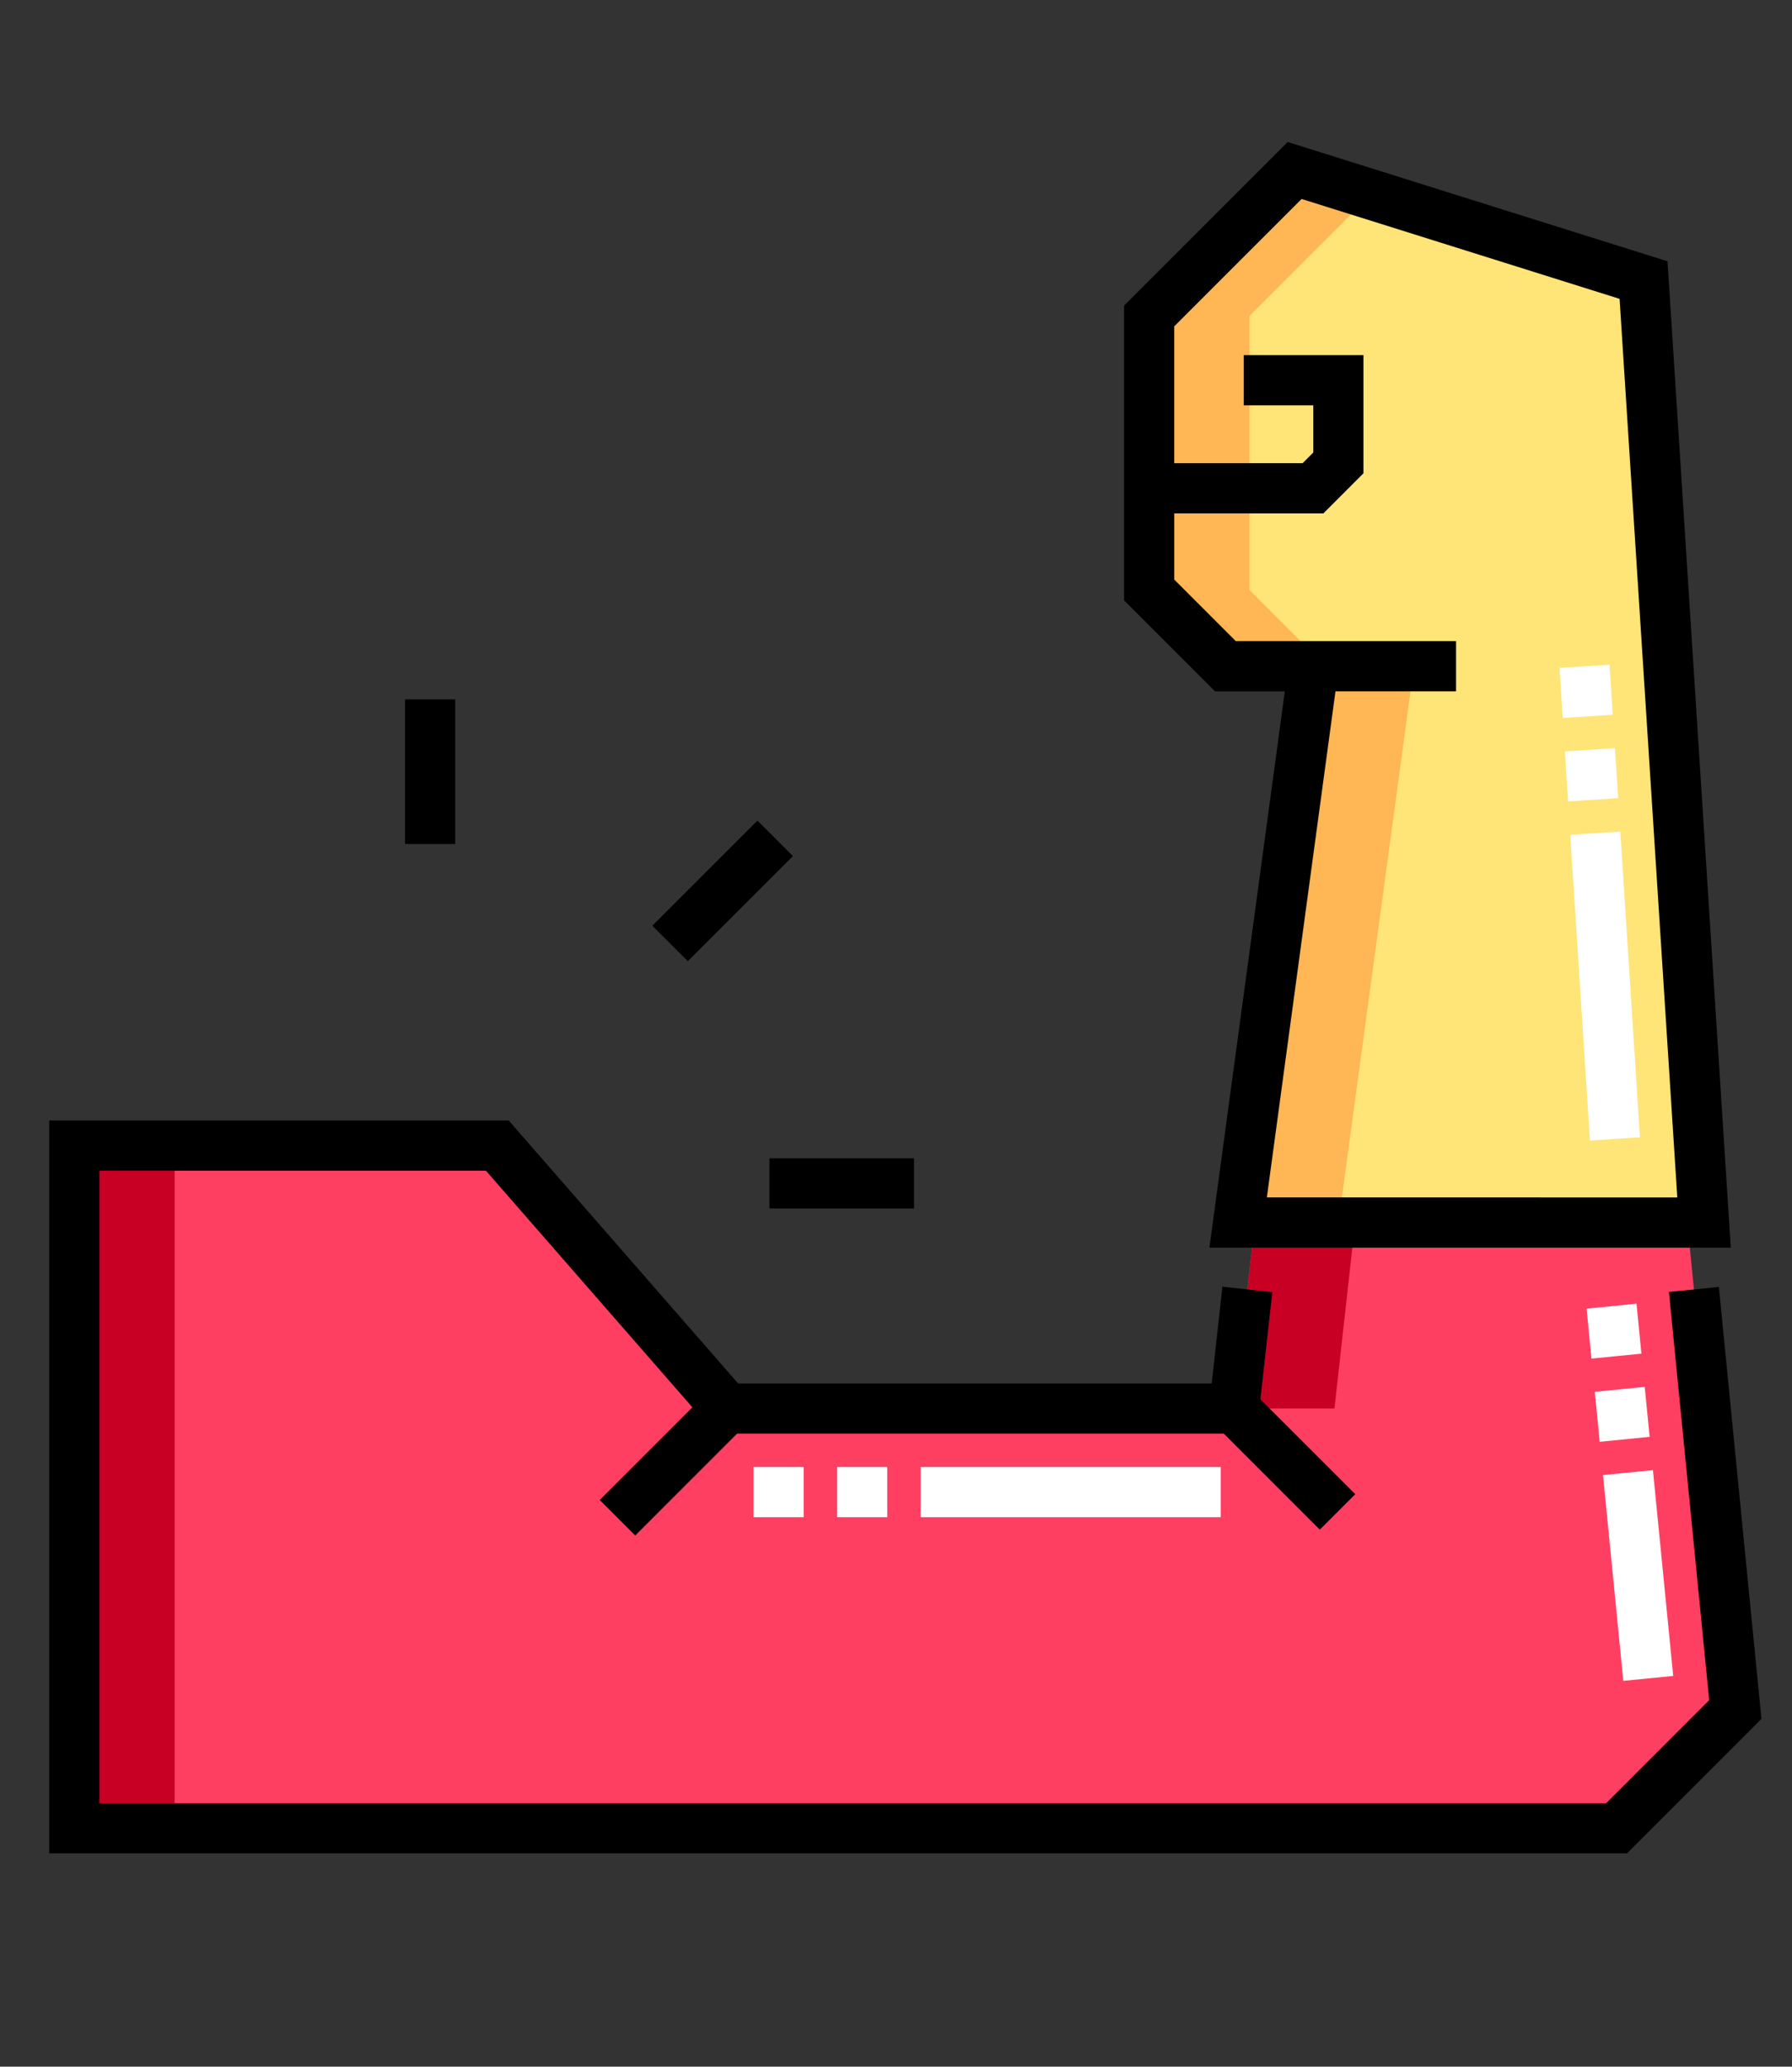
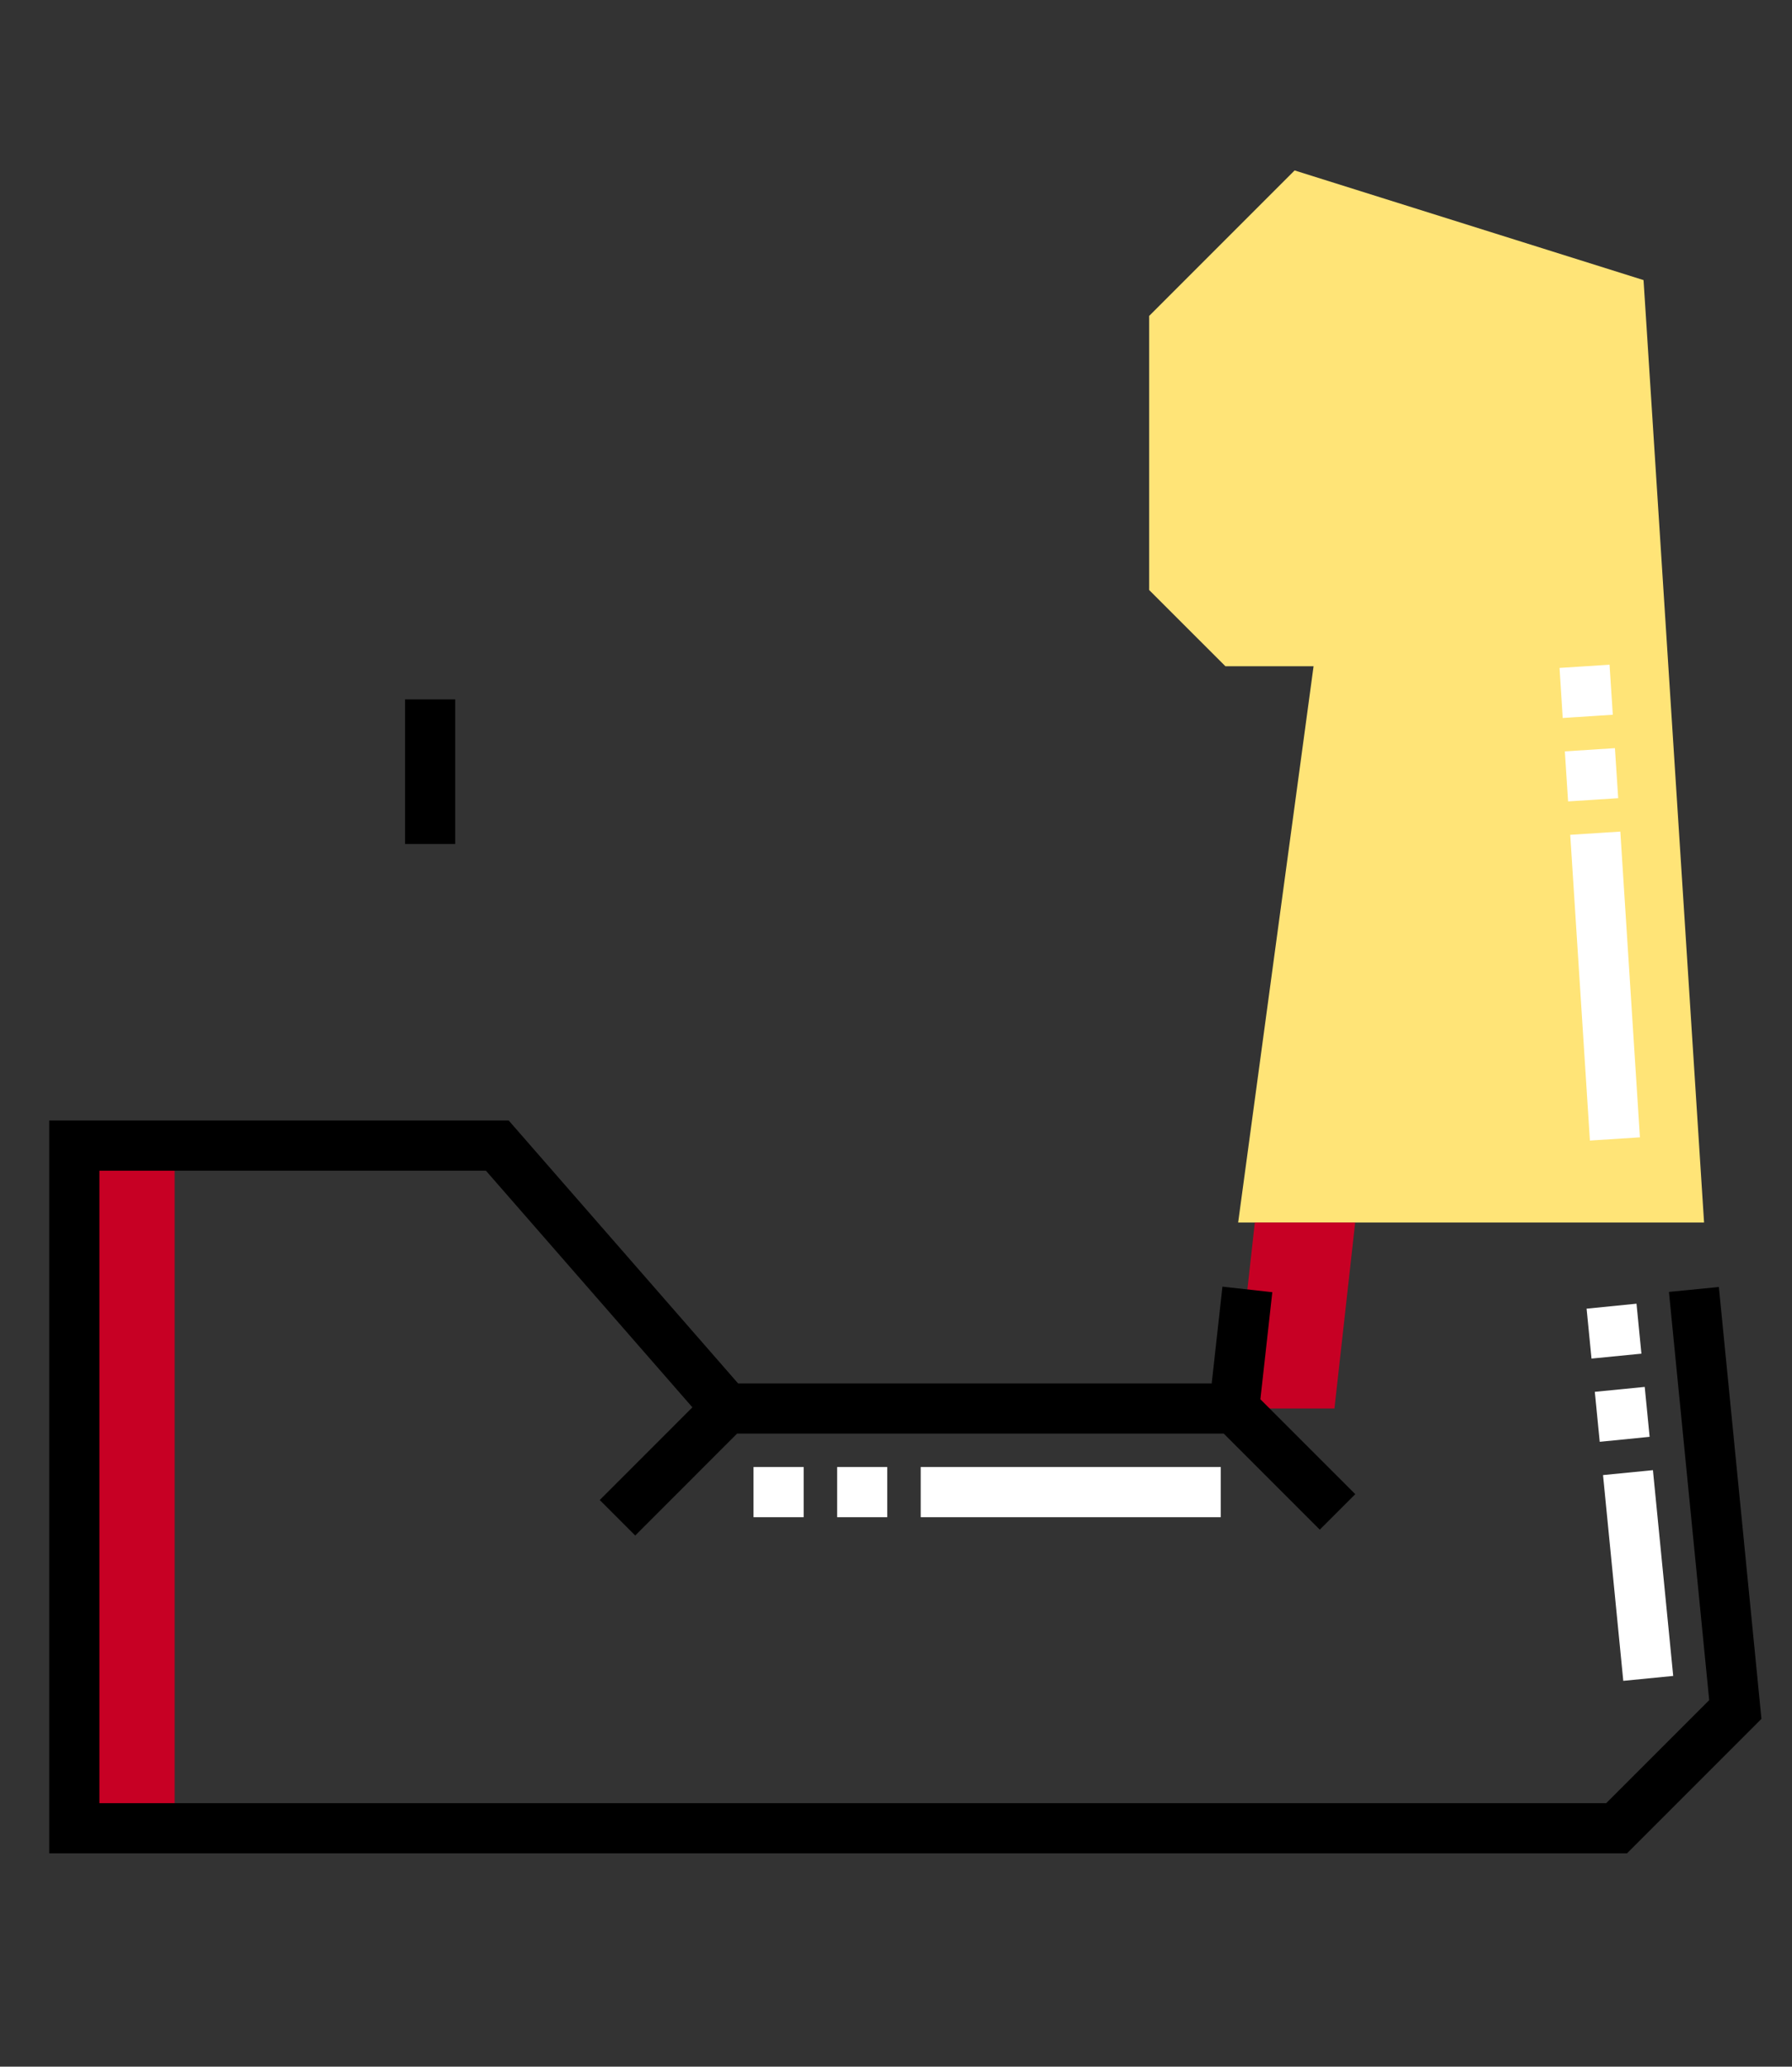
<svg xmlns="http://www.w3.org/2000/svg" version="1.1" id="Capa_1" x="0px" y="0px" width="100.999px" height="116.454px" viewBox="0 0 100.999 116.454" enable-background="new 0 0 100.999 116.454" xml:space="preserve">
  <rect x="0" y="0" width="100.999" height="116.454" fill="#333333" stroke="none" />
  <g>
    <path fill="#FFE477" d="M96.043,68.889l-3.411-53.106L72.965,9.604l-8.197,8.198v15.445c1.677,1.676,2.62,2.62,4.298,4.296h4.968   l-4.251,31.345H96.043z" />
-     <path fill="#FF3F62" d="M70.723,68.889l-1.165,10.478h-28.6L28.03,64.554H4.188v38.466h86.926c2.614-2.614,4.078-4.078,6.688-6.691   l-2.701-27.44H70.723z" />
-     <path fill="#FFB655" d="M74.719,37.543c-1.677-1.676-2.619-2.62-4.298-4.296V17.803l6.849-6.845l-4.305-1.352l-8.197,8.197v15.445   c1.677,1.676,2.62,2.62,4.298,4.296h4.968l-4.251,31.348h5.654l4.25-31.348H74.719z" />
    <path fill="#C70024" d="M75.211,79.366l1.168-10.478h-5.656l-1.165,10.478H75.211z" />
    <path fill="#C70024" d="M4.188,64.554h5.654v38.466H4.188V64.554z" />
-     <path d="M72.414,38.958l-4.251,31.345h29.386l-3.567-55.58L72.574,8l-9.22,9.219v16.613l5.128,5.126H72.414z M66.182,28.929h8.405   l2.259-2.261v-6.657h-6.746v2.827h3.919v2.658l-0.603,0.604h-7.235v-7.712l7.178-7.177l17.922,5.628l3.253,50.635H71.401   l3.867-28.518h6.797v-2.828H69.652l-3.47-3.47V28.929z" />
-     <path d="M36.766,52.164l5.923-5.923l2,1.999l-5.924,5.922L36.766,52.164z" />
-     <path d="M43.368,65.268h8.148v2.828h-8.148V65.268z" />
    <path d="M22.83,39.41h2.827v8.149H22.83V39.41z" />
    <path d="M96.877,72.52l-2.814,0.277l2.269,23.004l-5.805,5.805H5.602v-35.64h21.785l11.637,13.335l-5.222,5.223l2,2l5.742-5.744   h27.428l5.413,5.413l2-2l-5.348-5.347l0.672-6.033l-2.811-0.313l-0.605,5.454H41.6L28.672,63.14H2.774v41.294h88.925l7.578-7.579   L96.877,72.52z" />
    <g>
      <path fill="#FFFFFF" d="M68.803,85.492H51.893v-2.828h16.911V85.492z M50.007,85.492h-2.826v-2.828h2.826V85.492z M45.295,85.492    h-2.826v-2.828h2.826V85.492z" />
      <path fill="#FFFFFF" d="M91.49,94.713l-1.142-11.595l2.813-0.277l1.143,11.595L91.49,94.713z M90.162,81.243l-0.277-2.816    l2.813-0.277l0.277,2.813L90.162,81.243z M89.699,76.554l-0.277-2.813l2.813-0.28l0.277,2.816L89.699,76.554z" />
      <path fill="#FFFFFF" d="M89.609,64.268L88.5,47.04l2.823-0.182l1.105,17.229L89.609,64.268z M88.379,45.158l-0.183-2.819    l2.823-0.182l0.184,2.819L88.379,45.158z M88.076,40.457l-0.179-2.821l2.819-0.181l0.183,2.819L88.076,40.457z" />
    </g>
  </g>
</svg>